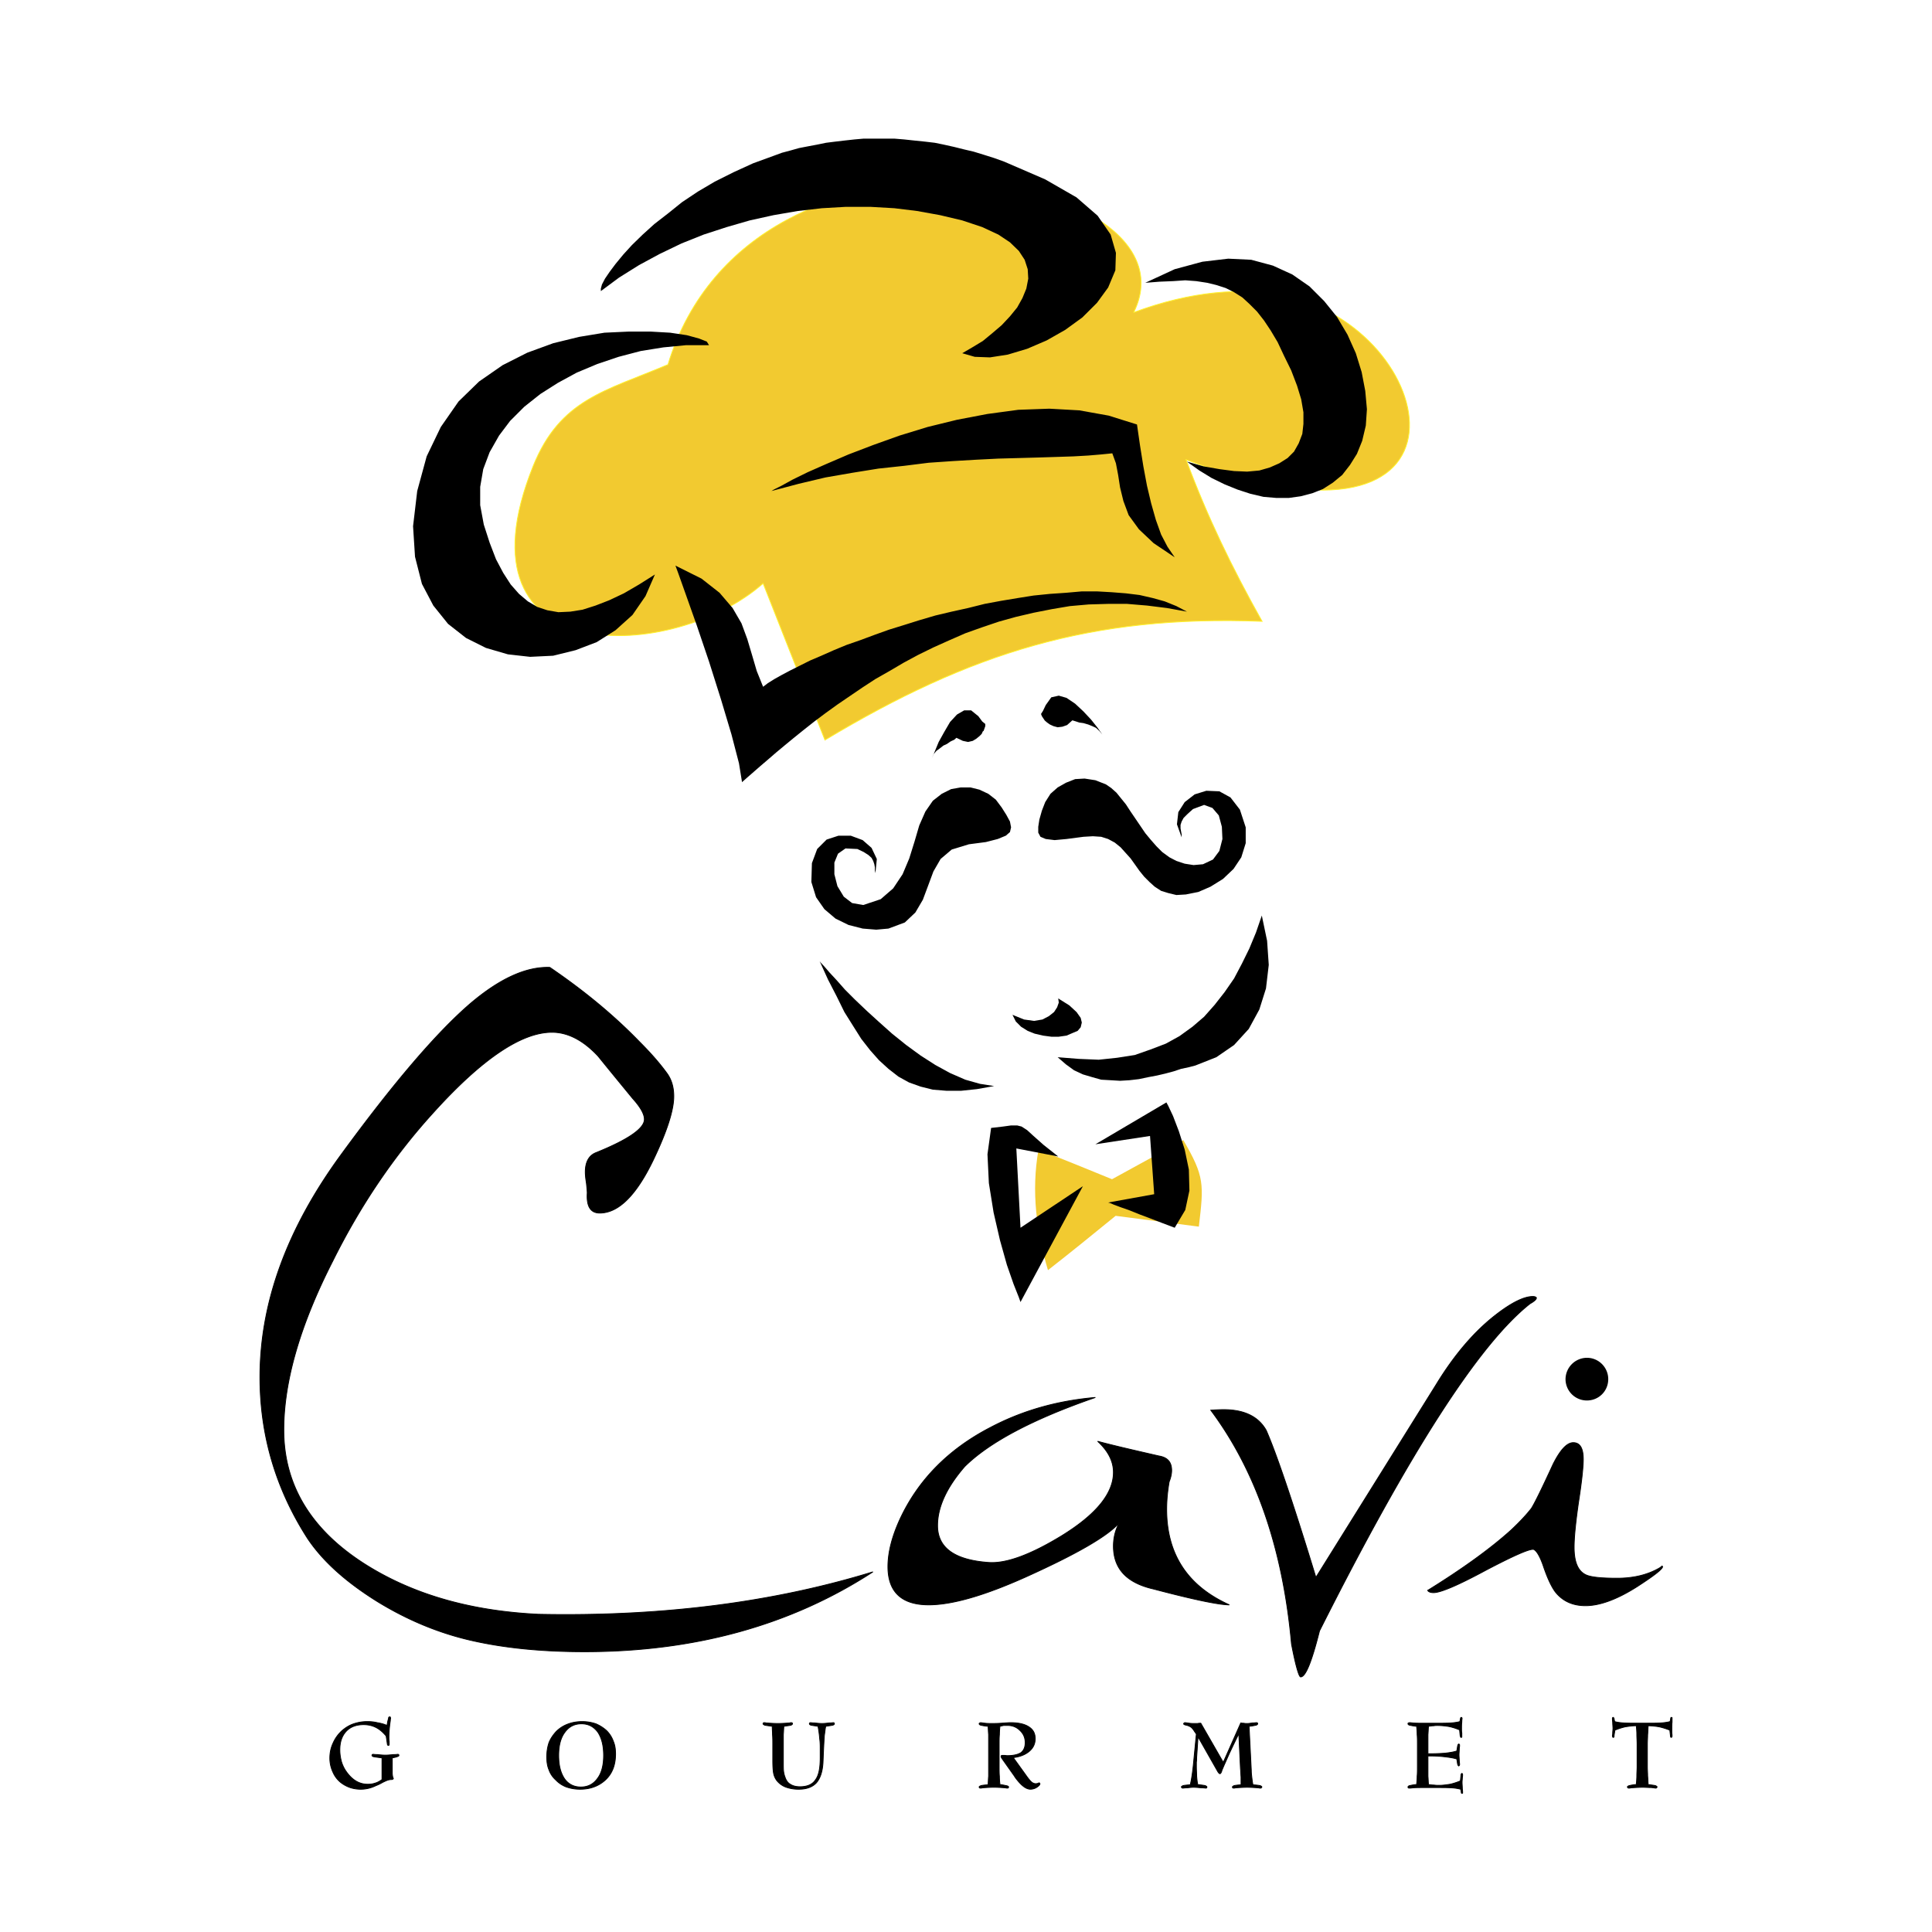
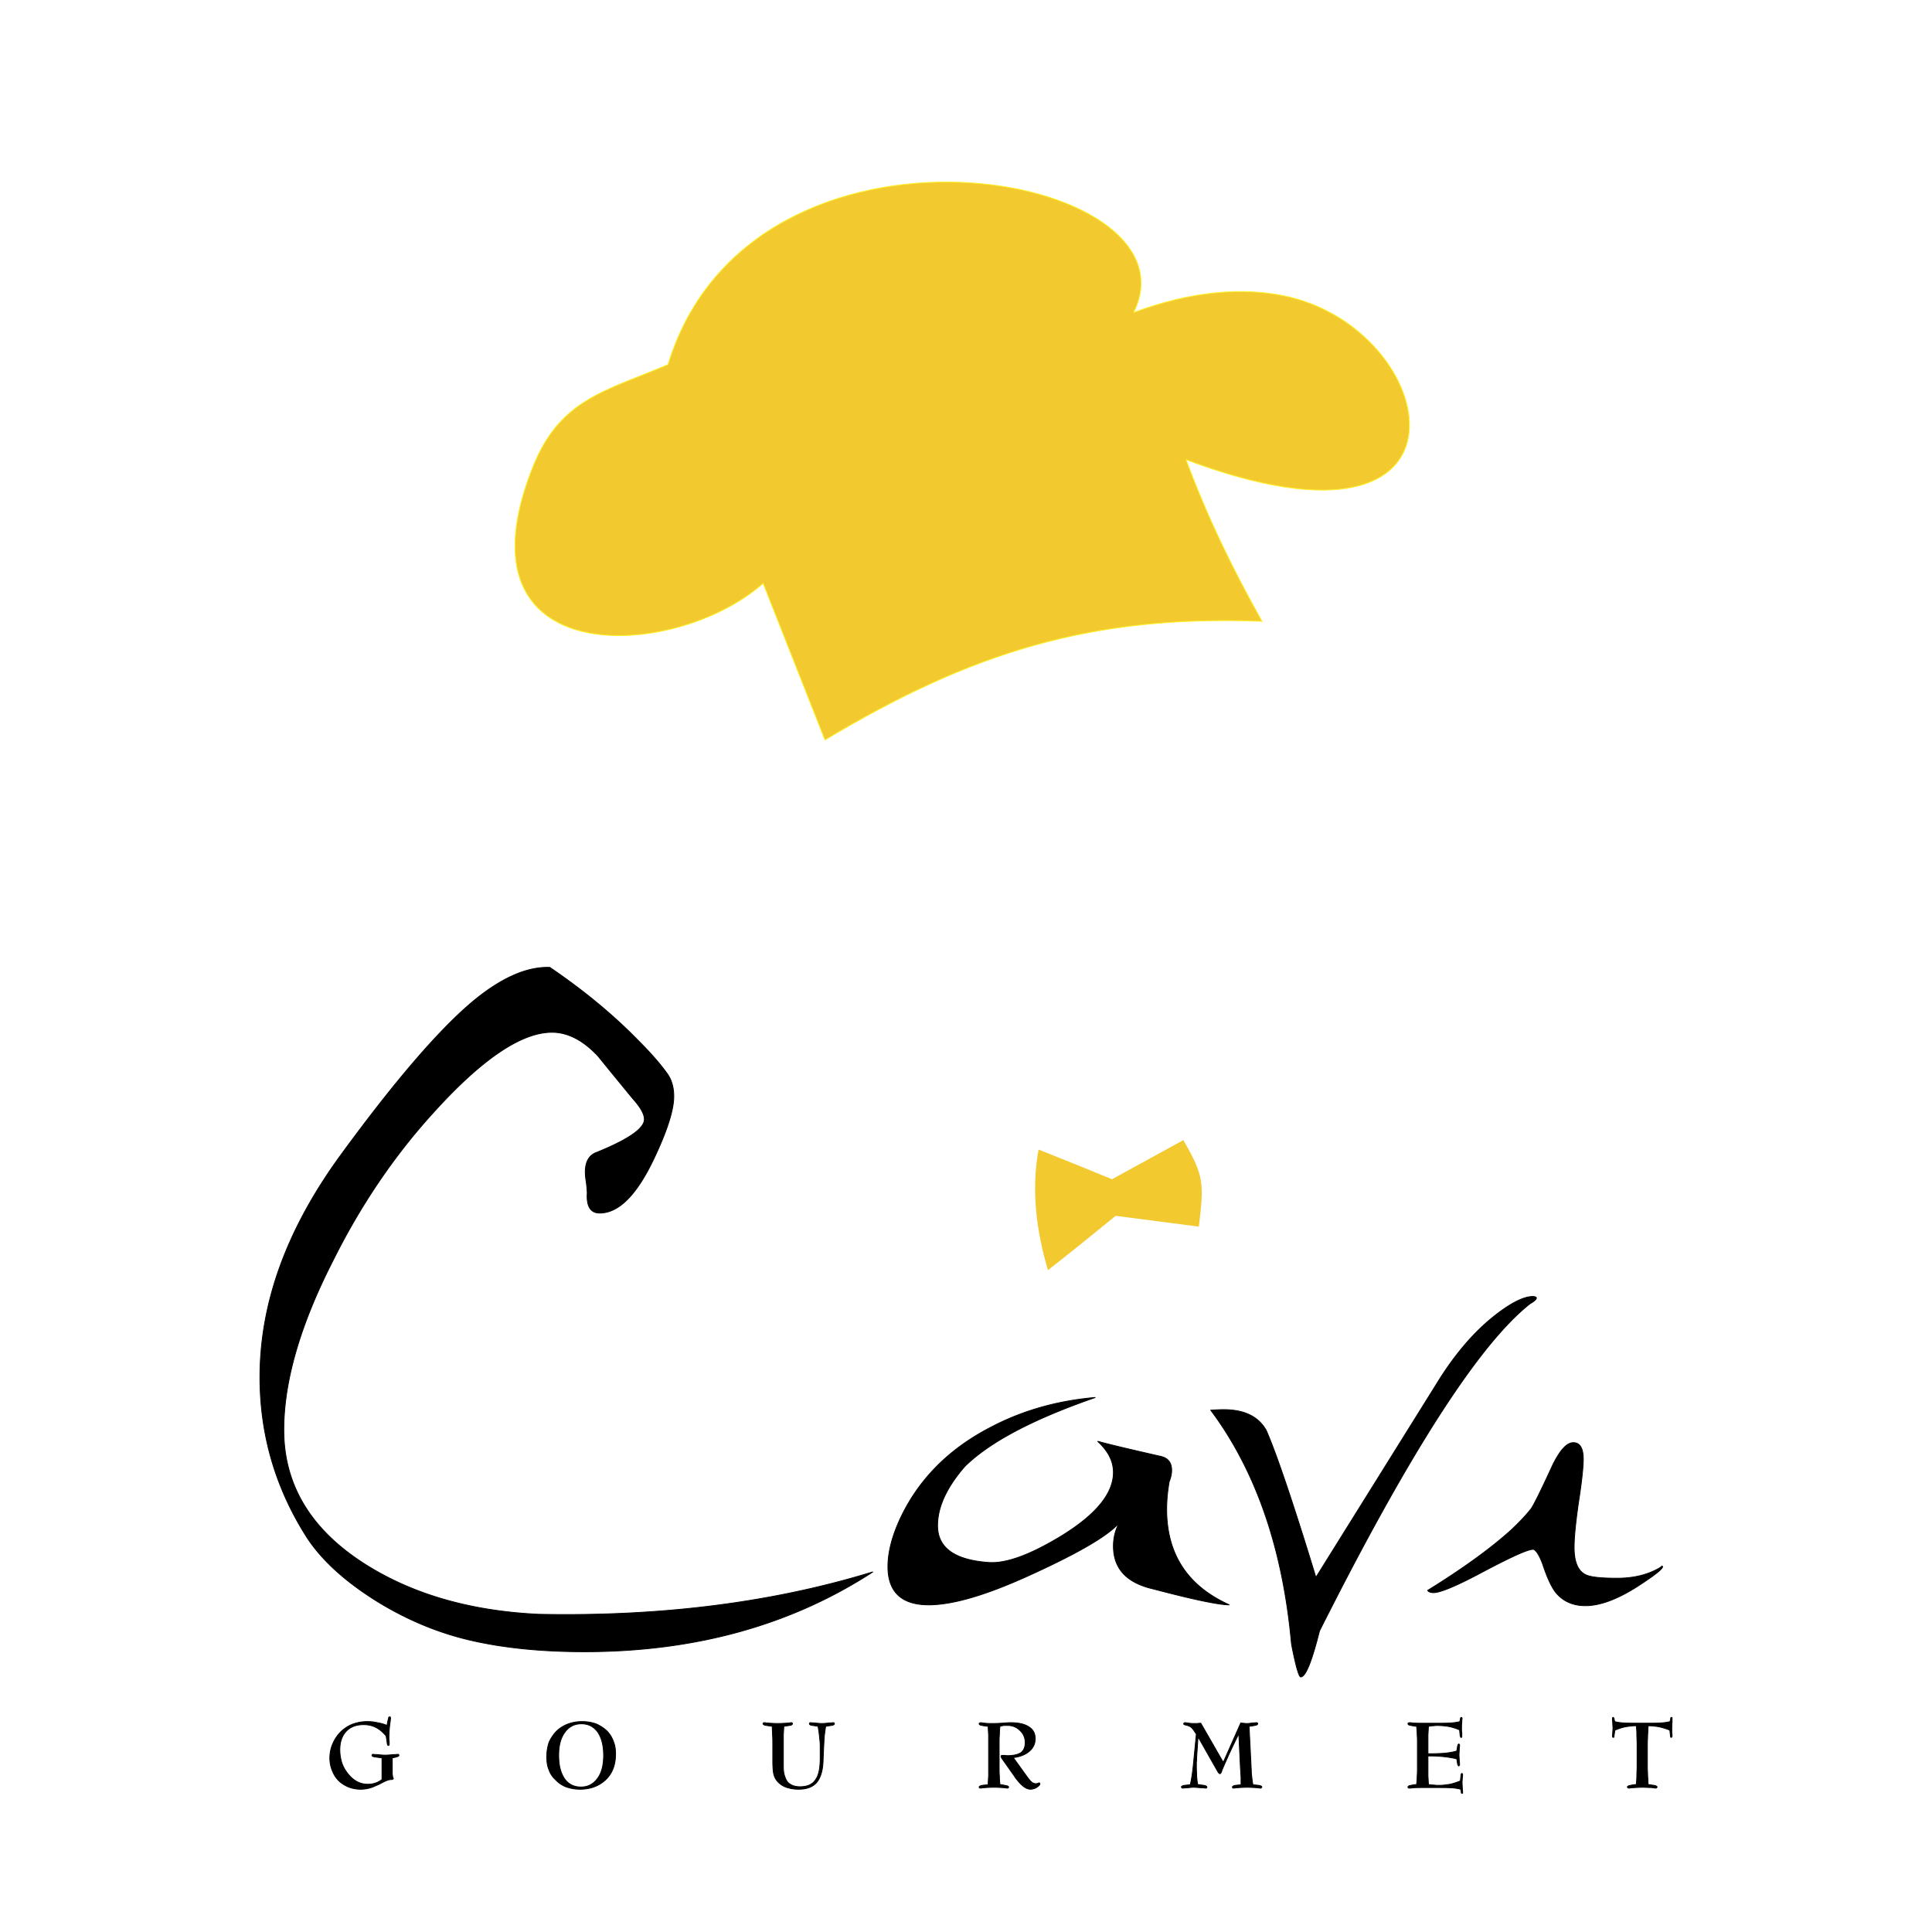
<svg xmlns="http://www.w3.org/2000/svg" width="2500" height="2500" viewBox="0 0 192.756 192.756">
  <g fill-rule="evenodd" clip-rule="evenodd">
-     <path fill="#fff" d="M0 0h192.756v192.756H0V0z" />
    <path d="M103.613 114.691c2.463.968 4.898 1.964 7.334 2.96 2.381-1.3 4.732-2.601 7.113-3.9 2.131 3.651 2.047 4.398 1.549 8.631l-8.303-1.078c-2.24 1.825-4.482 3.651-6.752 5.421-1.132-3.845-1.687-7.829-.941-12.034z" fill="#f2ca30" />
    <path d="M82.306 73.832c-2.048-5.201-4.123-10.429-6.171-15.63-8.745 7.774-31.27 9.046-22.941-11.702 2.712-6.695 7.195-7.469 13.449-10.125 8.413-27.525 53.492-19.254 46.462-5.201 5.812-2.158 10.82-2.489 14.861-1.687 15.828 3.071 21.031 27.913-9.631 16.377 2.158 5.781 4.566 10.733 7.584 16.128-17.048-.664-29.085 3.126-43.613 11.84z" fill="#f2ca30" stroke="#fff22d" stroke-width=".083" stroke-miterlimit="2.613" />
-     <path d="M59.946 29.044v-.248l.111-.415.304-.581.471-.692.581-.775.775-.94.857-.941 1.08-1.051 1.162-1.051 1.356-1.051 1.411-1.134 1.578-1.052 1.688-.995 1.882-.941 1.937-.885 2.048-.747.83-.305.83-.221.886-.249.857-.166.886-.166.941-.193.885-.111.942-.111.996-.11.94-.083H89.224l.997.083 1.024.11 1.079.111.941.111.94.193.997.222.996.249.941.22.996.305 1.051.332.998.359 4.095 1.771 3.127 1.798 2.104 1.826 1.299 1.881.527 1.826-.057 1.743-.718 1.715-1.108 1.522-1.467 1.465-1.715 1.245-1.855 1.052-1.936.83-1.937.581-1.772.276-1.521-.055-1.246-.36.996-.581 1.053-.636.939-.774.942-.803.83-.885.72-.885.526-.941.386-.94.194-.996-.055-.941-.305-.94-.58-.886-.886-.857-1.162-.775-1.606-.747-1.992-.664-2.213-.525-2.297-.415-2.27-.277-2.407-.138h-2.408l-2.408.138-2.407.277-2.407.415-2.38.525-2.297.664-2.297.747-2.214.885-2.186 1.052-2.048 1.106-1.992 1.245-1.827 1.355zM70.739 34.439l-.221-.359-.775-.305-1.218-.332-1.66-.249-1.938-.111h-2.214l-2.407.111-2.518.415-2.601.637-2.574.94-2.463 1.245-2.352 1.631-2.048 1.993-1.771 2.545-1.411 2.932-.942 3.458-.415 3.513.195 3.043.691 2.712 1.135 2.158 1.466 1.825 1.799 1.411 1.993.995 2.186.637 2.214.249 2.297-.111 2.241-.553 2.103-.802 1.882-1.19 1.688-1.521 1.3-1.881.941-2.158-1.577.995-1.522.886-1.467.692-1.356.526-1.3.414-1.218.194-1.19.055-1.107-.193-.996-.332-.941-.554-.885-.747-.83-.941-.748-1.161-.719-1.356-.637-1.659-.581-1.799-.36-1.936v-1.826l.305-1.77.636-1.688.942-1.66 1.106-1.466 1.412-1.41 1.605-1.273 1.743-1.107 1.882-1.023 2.047-.858 2.131-.719 2.214-.581 2.241-.36 2.27-.221h2.297zM114.268 28.215l1.412-.111 1.355-.055 1.219-.083 1.105.083 1.08.166.915.222.939.303.83.415.832.526.691.636.774.775.693.885.664.996.692 1.162.636 1.355.719 1.467.582 1.522.414 1.354.223 1.301v1.162l-.111.996-.36.939-.47.831-.637.636-.83.526-.942.415-1.05.304-1.219.111-1.301-.056-1.467-.193-1.576-.277-1.66-.47 1.244.885 1.219.747 1.301.636 1.3.526 1.272.415 1.301.304 1.3.111h1.219l1.19-.166 1.162-.304 1.051-.415.996-.637.941-.774.775-.996.692-1.107.525-1.3.36-1.521.111-1.633-.166-1.825-.359-1.881-.583-1.882-.83-1.853-1.05-1.77-1.274-1.577-1.467-1.467-1.714-1.189-1.938-.885-2.158-.581-2.297-.111-2.574.304-2.768.747-2.933 1.356zM67.39 56.432l.305.83.747 2.102 1.079 3.043 1.218 3.596 1.19 3.763 1.051 3.513.748 2.877.304 1.881.526-.47.636-.553.664-.581.747-.637.831-.719.83-.691.941-.775.996-.802 1.051-.83 1.107-.83 1.19-.858 1.218-.83 1.301-.885 1.272-.83 1.412-.802 1.412-.83 1.438-.775 1.522-.746 1.605-.72 1.578-.691 1.632-.581 1.715-.581 1.69-.47 1.769-.415 1.828-.36 1.797-.304 1.883-.166 1.938-.056h1.88l1.995.167 1.992.248 1.992.36-1.053-.553-1.162-.471-1.189-.331-1.328-.305-1.356-.166-1.412-.111-1.467-.083h-1.521l-1.578.139-1.606.11-1.633.166-1.576.25-1.66.276-1.633.304-1.661.415-1.632.36-1.633.387-1.605.471-1.494.47-1.522.47-1.467.526-1.411.525-1.357.471-1.272.525-1.246.553-1.107.471-1.051.525-.941.471-.886.47-.691.387-.665.415-.47.36-.636-1.577-.471-1.605-.47-1.576-.582-1.577-.885-1.522-1.3-1.521-1.799-1.412-2.602-1.299zM76.965 48.99l.222-.138.774-.387 1.107-.609 1.522-.747 1.882-.83 2.187-.94 2.462-.941 2.629-.941 2.795-.857 2.934-.719 3.042-.581 3.073-.415 3.099-.111 2.989.166 2.933.526 2.823.885.304 2.102.332 2.075.362 1.937.414 1.743.47 1.659.526 1.466.636 1.217.719 1.052-2.103-1.411-1.465-1.383-1.026-1.411-.525-1.411-.332-1.356-.193-1.244-.221-1.162-.361-.996-1.106.111-1.301.11-1.466.083-1.688.055-1.771.056-1.993.055-2.048.056-2.186.11-2.353.138-2.407.166-2.435.305-2.574.277-2.574.414-2.712.47-2.684.637-2.712.719zM105.58 115.384l-4.18-.803.416 7.912 6.227-4.15-6.227 11.563-.166-.469-.527-1.329-.664-1.908-.691-2.463-.637-2.765-.471-2.933-.139-2.877.362-2.628 1.189-.138.803-.111h.609l.442.111.554.359.635.581.998.886 1.467 1.162zM109.287 114.166l7.084-4.178.195.361.469.996.582 1.521.58 1.825.416 1.993.055 2.102-.414 1.937-1.053 1.77-1.244-.471-1.219-.469-1.105-.416-1.026-.414-.802-.278-.664-.249-.387-.166-.193-.054 4.593-.83-.416-5.81-5.451.83zM125.891 91.344l-.58 1.687-.665 1.604-.748 1.521-.775 1.467-.939 1.356-.996 1.272-1.053 1.189-1.162.997-1.301.94-1.356.747-1.521.581-1.578.554-1.772.276-1.826.194-1.992-.083-2.104-.167.831.719.802.582.887.414.939.278.887.249.94.054.941.056.941-.056.942-.11.912-.193.887-.166.83-.194.83-.222.746-.248.775-.166.637-.166 2.104-.831 1.769-1.216 1.467-1.606 1.053-1.935.664-2.103.277-2.351-.166-2.407-.527-2.517zM81.78 95.908l.111.139.359.387.526.608.692.747.831.94.996.997 1.19 1.133 1.217 1.107 1.301 1.162 1.411 1.135 1.439 1.05 1.467.941 1.467.803 1.522.664 1.466.414 1.411.221-1.715.305-1.577.166h-1.467l-1.356-.111-1.218-.304-1.162-.415-1.051-.581-.997-.774-.941-.858-.885-.996-.886-1.134-.803-1.272-.884-1.411-.776-1.577-.858-1.661-.83-1.825zM105.58 99.614l.055.416-.166.47-.305.471-.525.415-.637.331-.83.138-.996-.138-1.162-.47.332.664.525.526.664.415.692.276.83.194.83.111h.748l.773-.111.582-.249.526-.221.304-.36.112-.471-.112-.469-.414-.581-.72-.664-1.106-.693zM104.223 71.868l.056.056.194.165.275.194.361.166.414.111.471-.056.471-.166.525-.47.362.111.33.11.416.056.47.138.414.166.36.166.332.304.305.36-.469-.664-.639-.803-.773-.829-.83-.775-.86-.581-.773-.221-.748.166-.553.775-.277.581-.194.304.084.222.276.414zM98.135 72.919l-.082.056-.112.249-.22.221-.305.249-.359.221-.472.111-.526-.111-.636-.304-.221.194-.36.166-.36.249-.359.166-.388.303-.304.222-.305.36-.166.415.305-.72.387-.94.553-.996.582-.996.692-.747.719-.415h.692l.719.582.387.525.305.249v.221l-.166.47zM99.934 80.555l.47.747.36.663.111.581-.111.471-.414.359-.803.332-1.19.305-1.689.221-1.715.525-1.108.941-.719 1.245-.525 1.411-.527 1.411-.747 1.272-1.051.996-1.633.609-1.218.11-1.355-.11-1.411-.36-1.302-.637-1.107-.94-.83-1.189-.47-1.522.055-1.881.526-1.411.941-.94 1.19-.388h1.218l1.19.442.886.775.525 1.107-.139 1.411-.055-.277v-.304l-.055-.304-.111-.332-.165-.305-.305-.277-.471-.304-.636-.304-1.19-.056-.747.526-.36.886v1.161l.304 1.19.637 1.051.83.637 1.107.193 1.743-.581 1.246-1.079.94-1.411.664-1.576.527-1.688.47-1.604.609-1.383.747-1.079.886-.692.94-.47.941-.166h.996l.887.221.884.415.749.581.58.775zM103.947 80.887l-.25.884-.111.72v.581l.223.415.525.221.885.11 1.189-.11 1.69-.221.941-.055.83.055.692.221.664.36.58.47.472.525.524.582.416.581.471.664.47.58.526.526.525.47.637.415.72.222.801.193.942-.055 1.246-.249 1.216-.526 1.247-.774 1.05-.996.776-1.162.441-1.411v-1.577l-.58-1.77-.941-1.217-1.108-.609-1.299-.055-1.164.36-.996.774-.635.996-.138 1.217.469 1.3v-.304l-.055-.277-.055-.304v-.359l.11-.333.195-.36.414-.414.525-.471 1.108-.414.83.304.637.747.304 1.134.055 1.217-.305 1.19-.635.857-.998.471-.939.083-.887-.139-.83-.276-.691-.36-.719-.526-.582-.581-.58-.663-.527-.637-.526-.774-.471-.692-.47-.691-.469-.72-.471-.581-.47-.581-.526-.47-.525-.359-1.053-.415-1.078-.167-.941.055-.914.361-.831.47-.718.636-.526.83-.332.858z" />
    <path d="M54.854 96.517c-2.352-.083-4.981 1.106-7.915 3.596-3.349 2.877-7.666 7.912-12.923 15.105-5.396 7.386-8.081 14.744-8.081 22.186 0 5.837 1.605 11.204 4.76 16.101 1.521 2.269 3.819 4.315 6.863 6.224 3.044 1.882 6.227 3.209 9.547 3.956 3.293.747 7.029 1.107 11.208 1.107 11.042 0 20.617-2.656 28.78-7.968-9.99 3.07-21.115 4.481-33.374 4.232-6.918-.332-12.729-2.047-17.489-5.117-5.258-3.403-7.915-7.829-7.915-13.279 0-4.841 1.633-10.484 4.898-16.874 2.767-5.561 6.115-10.485 9.99-14.745 4.843-5.367 8.8-8.051 11.872-8.051 1.577 0 3.126.803 4.594 2.38 1.162 1.438 2.324 2.849 3.458 4.232.775.857 1.163 1.549 1.163 2.074 0 .913-1.605 2.021-4.815 3.32-.719.276-1.079.94-1.079 1.937 0 .249.028.608.111 1.106.055.525.083.83.083.996-.083 1.327.332 1.991 1.245 1.991 1.854 0 3.625-1.742 5.313-5.229 1.383-2.877 2.075-5.007 2.075-6.418 0-.912-.221-1.688-.719-2.352-.748-1.023-1.661-2.047-2.712-3.098-2.518-2.599-5.479-5.061-8.938-7.412zm60.244 62.021c-2.684-.608-4.012-2.02-4.012-4.287 0-.83.193-1.604.58-2.324-1.105 1.301-4.205 3.099-9.297 5.395-4.123 1.854-7.361 2.794-9.713 2.794-2.684 0-4.068-1.272-4.068-3.817 0-1.383.387-2.933 1.162-4.647 1.827-3.983 4.871-7.055 9.021-9.212 3.182-1.688 6.67-2.684 10.516-3.016-6.227 2.158-10.57 4.454-13.034 6.889-1.827 2.102-2.712 4.066-2.712 5.893 0 2.213 1.688 3.43 5.064 3.679 1.744.138 4.178-.747 7.307-2.655 3.459-2.131 5.174-4.232 5.174-6.336 0-1.106-.525-2.13-1.576-3.098 1.41.387 3.459.857 6.115 1.466.857.139 1.271.608 1.271 1.438 0 .332-.082.72-.248 1.135-.166.968-.25 1.881-.25 2.738 0 4.481 2.076 7.663 6.256 9.544-1.052-.002-3.57-.527-7.556-1.579zm5.701-17.843c4.484 6.003 7.195 13.776 8.053 23.32.416 2.186.748 3.292.914 3.292.498 0 1.107-1.521 1.881-4.592 8.912-17.732 15.912-28.633 21.004-32.644.443-.249.637-.442.637-.581-.027-.083-.166-.138-.359-.138-.857 0-2.076.581-3.652 1.798-2.158 1.66-4.152 3.983-5.979 6.971l-12.01 19.255c-2.297-7.524-3.957-12.394-4.953-14.662-.775-1.383-2.186-2.074-4.262-2.074-.417.001-.858.028-1.274.055zm21.64 17.982c3.486-2.158 6.281-4.178 8.33-6.03.885-.83 1.549-1.55 2.02-2.158.332-.525 1.051-1.991 2.158-4.398.721-1.438 1.385-2.158 2.021-2.158.664 0 .996.554.996 1.66 0 .72-.139 2.13-.471 4.261-.305 2.103-.443 3.596-.443 4.509 0 1.438.359 2.352 1.135 2.738.471.249 1.551.36 3.154.36 1.688 0 3.127-.36 4.318-1.079.055-.056.109-.083.166-.139l.055.056c0 .249-.857.912-2.574 2.02-1.965 1.245-3.68 1.881-5.119 1.881-1.301 0-2.297-.471-3.016-1.383-.389-.525-.803-1.411-1.219-2.656-.332-.94-.664-1.466-.939-1.576-.389-.084-1.967.608-4.76 2.074-2.768 1.494-4.512 2.24-5.23 2.24-.304-.002-.498-.084-.582-.222zM38.61 172.149l.083-.443c.055-.193.083-.304.083-.359.028-.027.056-.055.111-.055.027 0 .027 0 .056.027 0 .027.027.056.027.11 0 .027-.027.11-.027.249a11.158 11.158 0 0 0-.139 1.633c0 .138 0 .276.028.441v.222c0 .056 0 .111-.028.139 0 .027-.028.027-.056.027-.027 0-.055 0-.055-.027-.028-.027-.055-.083-.055-.166l-.111-.747c-.304-.359-.636-.664-1.024-.857s-.802-.276-1.218-.276c-.747 0-1.328.221-1.743.663-.415.443-.636 1.052-.636 1.854 0 .388.055.747.138 1.08.083.331.222.636.388.912.304.471.636.83 1.024 1.079.387.249.803.359 1.246.359.249 0 .47-.027.719-.11.222-.056.471-.193.692-.359v-2.158c-.387-.056-.637-.083-.775-.11-.166-.028-.222-.083-.222-.139 0-.027 0-.056.028-.083.027-.027.055-.027.11-.027.027 0 .166.027.415.027.249.027.526.056.775.056s.525-.028.802-.056c.277 0 .416-.027.416-.027.055 0 .083 0 .11.027s.028.056.028.083c0 .056-.056.083-.138.11-.111.056-.277.083-.526.139v1.438c0 .222.027.415.083.581 0 .027.027.027.027.027 0 .056-.083.111-.193.111-.139 0-.249.027-.36.055a5.39 5.39 0 0 0-.553.249 4.21 4.21 0 0 1-.637.305 3.402 3.402 0 0 1-2.574.193 3.33 3.33 0 0 1-.886-.471 2.693 2.693 0 0 1-.83-1.078 3.267 3.267 0 0 1-.305-1.384c0-.553.11-1.051.332-1.521a3.57 3.57 0 0 1 .941-1.272c.332-.276.692-.497 1.107-.636s.858-.222 1.356-.222c.332 0 .664.027.997.11.333.056.665.139.969.277zm17.13 2.988c0 .996.194 1.743.581 2.324.388.553.941.83 1.633.83s1.245-.277 1.661-.858c.416-.553.609-1.328.609-2.296s-.193-1.742-.581-2.323c-.415-.554-.941-.83-1.633-.83-.692 0-1.245.276-1.661.857-.415.554-.609 1.328-.609 2.296zm2.131 3.375c-.499 0-.941-.083-1.356-.221a2.877 2.877 0 0 1-1.08-.72 2.433 2.433 0 0 1-.664-.996c-.166-.388-.221-.83-.221-1.3 0-.526.083-.996.221-1.411.167-.415.416-.774.72-1.106.332-.332.72-.581 1.163-.747s.913-.249 1.439-.249c.498 0 .94.083 1.356.222.387.166.747.387 1.079.691.304.305.526.664.664 1.051.166.388.222.803.222 1.273 0 1.051-.305 1.908-.969 2.545-.665.636-1.523.968-2.574.968zm23.743-6.28c-.36-.056-.581-.083-.692-.11-.11-.028-.166-.084-.166-.139 0-.028 0-.056.027-.083.028-.028.083-.028.111-.028.027 0 .138.028.387.028.249.027.498.055.719.055.249 0 .471-.027.72-.055.249 0 .388-.028.388-.028.055 0 .083 0 .11.028.027.027.027.055.027.083 0 .055-.055.11-.166.139-.111.027-.332.055-.692.11-.056.221-.083.525-.139.912-.027.36-.055.858-.083 1.438l-.055 1.301c-.056.885-.277 1.549-.664 1.991-.388.416-.969.637-1.744.637a3.71 3.71 0 0 1-1.328-.221 2.107 2.107 0 0 1-.886-.664 1.759 1.759 0 0 1-.304-.692c-.055-.276-.083-.719-.083-1.3v-1.632c0-.332 0-.664-.028-.94 0-.305-.027-.581-.027-.83-.388-.056-.637-.083-.747-.11-.111-.056-.167-.084-.167-.139 0-.028 0-.056.028-.083.027-.028.083-.028.111-.028s.083 0 .166.028c.387.027.775.055 1.162.055s.775-.027 1.19-.055c.056-.028.111-.028.139-.028.027 0 .083 0 .11.028.028.027.028.055.028.083 0 .055-.055.083-.138.139-.111.027-.36.055-.72.11-.027.249-.027.525-.055.83v2.711c0 .442 0 .774.028.968.027.222.083.415.138.554.11.332.277.58.526.719.249.166.581.249.968.249.72 0 1.246-.221 1.55-.691.332-.443.47-1.162.47-2.213v-.913c0-.276 0-.609-.055-.996-.025-.36-.081-.775-.164-1.218zm17.019 1.798v-.968c-.027-.305-.027-.581-.055-.83a4.589 4.589 0 0 1-.721-.11c-.109-.028-.166-.084-.166-.139 0-.028 0-.056.029-.056a.21.21 0 0 1 .137-.056c.029 0 .166.028.416.056.248.027.471.027.691.027.193 0 .525 0 .914-.027.414-.027.719-.056.941-.056.803 0 1.41.139 1.826.415.441.277.637.664.637 1.189 0 .498-.195.913-.582 1.245s-.914.554-1.605.637l1.273 1.77c.25.36.443.582.58.692.111.083.25.138.361.138.082 0 .137 0 .221-.027.082-.027.111-.056.139-.056s.055.028.055.028c.027.027.027.055.027.083 0 .083-.109.193-.305.332a1.2 1.2 0 0 1-.635.193c-.471 0-.969-.415-1.551-1.217l-.027-.056-1.273-1.799c-.027-.055-.055-.082-.055-.11-.027-.027-.027-.055-.027-.083 0-.027 0-.055.027-.083.027-.027.082-.027.111-.027h.166c.109 0 .221.027.305.027.635 0 1.078-.11 1.383-.304.277-.222.414-.554.414-.996 0-.47-.166-.885-.525-1.217-.332-.332-.746-.498-1.244-.498h-.361a8.378 8.378 0 0 0-.387.083 7.514 7.514 0 0 0-.055.83c-.027.304-.027.608-.027.968v2.24c0 .332 0 .664.027.969 0 .276.027.554.055.803.359.055.609.11.721.138.082.028.137.056.137.111 0 .027 0 .055-.027.082-.027.028-.082.028-.109.028-.029 0-.084 0-.195-.028-.387-.027-.775-.055-1.135-.055s-.746.027-1.135.055c-.082.028-.166.028-.166.028-.055 0-.109 0-.137-.028-.029-.027-.029-.055-.029-.082 0-.056.057-.083.195-.139.109-.028.332-.056.691-.083.027-.276.027-.554.055-.857V174.03zm20.865 4.012c.389.055.637.082.748.11.111.056.166.083.166.139 0 .027 0 .055-.027.082-.027.028-.057.028-.111.028 0 0-.139-.028-.414-.028-.277-.027-.527-.055-.775-.055-.223 0-.416.027-.664.055-.223 0-.359.028-.389.028-.055 0-.082 0-.109-.028-.029-.027-.055-.055-.055-.082 0-.056.055-.083.164-.139.111-.028.361-.056.721-.083.055-.222.109-.498.166-.857a23 23 0 0 0 .166-1.384l.275-2.821-.193-.277a2.034 2.034 0 0 0-.275-.359 1.035 1.035 0 0 0-.277-.166 1.295 1.295 0 0 0-.25-.082c-.166-.028-.275-.084-.275-.139 0-.028.027-.056.055-.083.027-.028.055-.028.111-.028.055 0 .193.028.414.056.193.027.389.027.525.027h.277c.111-.027.223-.027.332-.027l2.242 3.9 1.744-3.928c.109.027.193.027.303.027.111.027.221.027.361.027.137 0 .303-.027.496-.055.195 0 .334-.028.389-.028s.082 0 .109.028c.029.027.029.055.029.083 0 .055-.057.11-.166.139-.139.027-.361.082-.691.11l.221 4.398c0 .249.027.47.055.719.027.222.055.471.111.72.359.027.58.055.719.083.111.056.166.083.166.139 0 .027-.027.055-.055.082-.027.028-.055.028-.084.028-.027 0-.082 0-.193-.028-.387-.027-.773-.055-1.135-.055-.387 0-.773.027-1.162.055-.082.028-.139.028-.166.028-.055 0-.082 0-.109-.028-.029-.027-.029-.055-.029-.082 0-.056.057-.083.166-.139.111-.028.332-.056.693-.083v-.774c-.027-.277-.027-.554-.057-.858l-.166-3.457c-.305.608-.58 1.189-.83 1.715-.248.525-.441.996-.609 1.355l-.248.581c0 .027-.027.083-.027.11-.057.139-.111.222-.166.222-.027 0-.057-.028-.084-.028-.027-.027-.055-.083-.109-.138l-1.994-3.514-.137 2.047c0 .167 0 .333-.029.471v.47c0 .332.029.637.029.941.025.304.052.581.107.83zm23.025 0c.193.027.387.055.553.055a3.6 3.6 0 0 0 .525.027c.359 0 .721-.055 1.08-.11a6.27 6.27 0 0 0 1.023-.332l.055-.554c0-.082.029-.138.029-.138l.055-.056c.027 0 .055.028.055.028.027.027.027.083.027.138 0 .027 0 .111-.027.277 0 .138-.027.304-.027.442 0 .193.027.415.027.636.027.222.027.332.027.359v.084c-.027.027-.055.027-.082.027 0 0-.027 0-.027-.027-.027-.028-.027-.056-.027-.111l-.057-.276a4.597 4.597 0 0 0-.912-.139c-.416-.027-.914-.027-1.494-.027h-1.357c-.441 0-.857 0-1.244.056h-.111c-.027 0-.082 0-.111-.028-.027-.027-.027-.055-.027-.082 0-.056.057-.111.166-.139.139-.028.359-.083.691-.11.029-.249.057-.526.057-.83.027-.277.027-.609.027-.941v-2.268c0-.332 0-.664-.027-.94 0-.305-.027-.581-.057-.83-.332-.028-.553-.083-.691-.11-.109-.028-.166-.084-.166-.139 0-.028 0-.056.027-.083.029 0 .084-.028.111-.028h.111c.387.056.803.056 1.217.056h1.328c.553 0 1.053 0 1.467-.027.416-.028.719-.083.914-.139l.055-.276c0-.028.027-.083.027-.11.027-.028.057-.028.057-.028.027 0 .055 0 .055.028.027.027.027.055.027.082 0 .028-.027.139-.027.36-.027.221-.027.442-.027.636 0 .139 0 .305.027.442V173.313s-.027.027-.055.027c-.029 0-.057 0-.057-.027-.027-.028-.027-.084-.055-.167l-.055-.553a5.545 5.545 0 0 0-1.025-.332 7.433 7.433 0 0 0-1.162-.11c-.109 0-.248 0-.387.027-.166 0-.332.027-.525.056-.029.249-.029.525-.057.83v1.908h.277c.553 0 1.023-.027 1.439-.056.441-.055.83-.109 1.162-.221l.082-.498c.027-.083.027-.139.057-.139 0-.027.027-.055.055-.055s.055.027.055.027c.029.027.029.056.029.11 0 0 0 .11-.029.332 0 .222-.027.415-.027.608 0 .222.027.416.027.637.029.193.029.304.029.332 0 .027 0 .055-.029.083 0 .027-.027.027-.055.055-.027-.027-.055-.027-.055-.055-.029 0-.029-.056-.057-.111l-.082-.524c-.332-.111-.748-.167-1.189-.222a12.493 12.493 0 0 0-1.523-.083h-.166v2.019c.027.305.027.582.056.831zm24.075-5.423a6.663 6.663 0 0 0-1.051-.332 7.171 7.171 0 0 0-1.107-.11c-.027.305-.027.609-.055.913 0 .305-.027.608-.027.913v2.268c0 .305.027.609.027.913.027.277.027.581.055.858.359.055.609.082.721.11.109.056.164.083.164.139 0 .027-.027.055-.055.082-.027.028-.055.028-.109.028 0 0-.139-.028-.416-.056-.305 0-.582-.027-.857-.027-.359 0-.748.027-1.162.055-.111.028-.166.028-.193.028-.057 0-.084 0-.111-.028-.027-.027-.057-.055-.057-.082 0-.056.084-.111.195-.139.109-.028.359-.083.691-.11.027-.277.055-.581.055-.886 0-.276.027-.581.027-.886v-2.268c0-.332-.027-.664-.027-.969s-.027-.581-.055-.857c-.387 0-.748.056-1.107.11a6.369 6.369 0 0 0-1.023.332l-.084.525c0 .083 0 .139-.027.167 0 .027-.027.027-.055.027s-.055-.027-.055-.027c0-.028-.029-.084-.029-.139 0-.028.029-.11.029-.277 0-.138.027-.304.027-.442 0-.193-.027-.387-.027-.608-.029-.221-.029-.359-.029-.388 0-.027 0-.055.029-.082 0-.028.027-.028.055-.028 0 0 .027 0 .027.028.027.027.055.055.055.11l.057.276c.166.056.471.11.885.139.416.027.914.027 1.494.027h.748c.58 0 1.078 0 1.494-.027.414-.028.719-.083.912-.139l.057-.276c0-.056 0-.083.027-.11 0-.028.027-.028.055-.028 0 0 .029 0 .057.028v.442c-.027.221-.027.442-.027.636v.442c.027.167.027.249.027.277 0 .055 0 .11-.027.11 0 .028-.029.056-.029.056-.027 0-.055 0-.082-.027 0-.028-.027-.084-.027-.167l-.06-.524z" stroke="#000" stroke-width=".083" stroke-miterlimit="2.613" />
-     <path d="M158.324 135.467c1.189 0 2.131.969 2.131 2.13 0 1.189-.941 2.13-2.131 2.13a2.131 2.131 0 0 1-2.131-2.13 2.15 2.15 0 0 1 2.131-2.13z" />
  </g>
</svg>